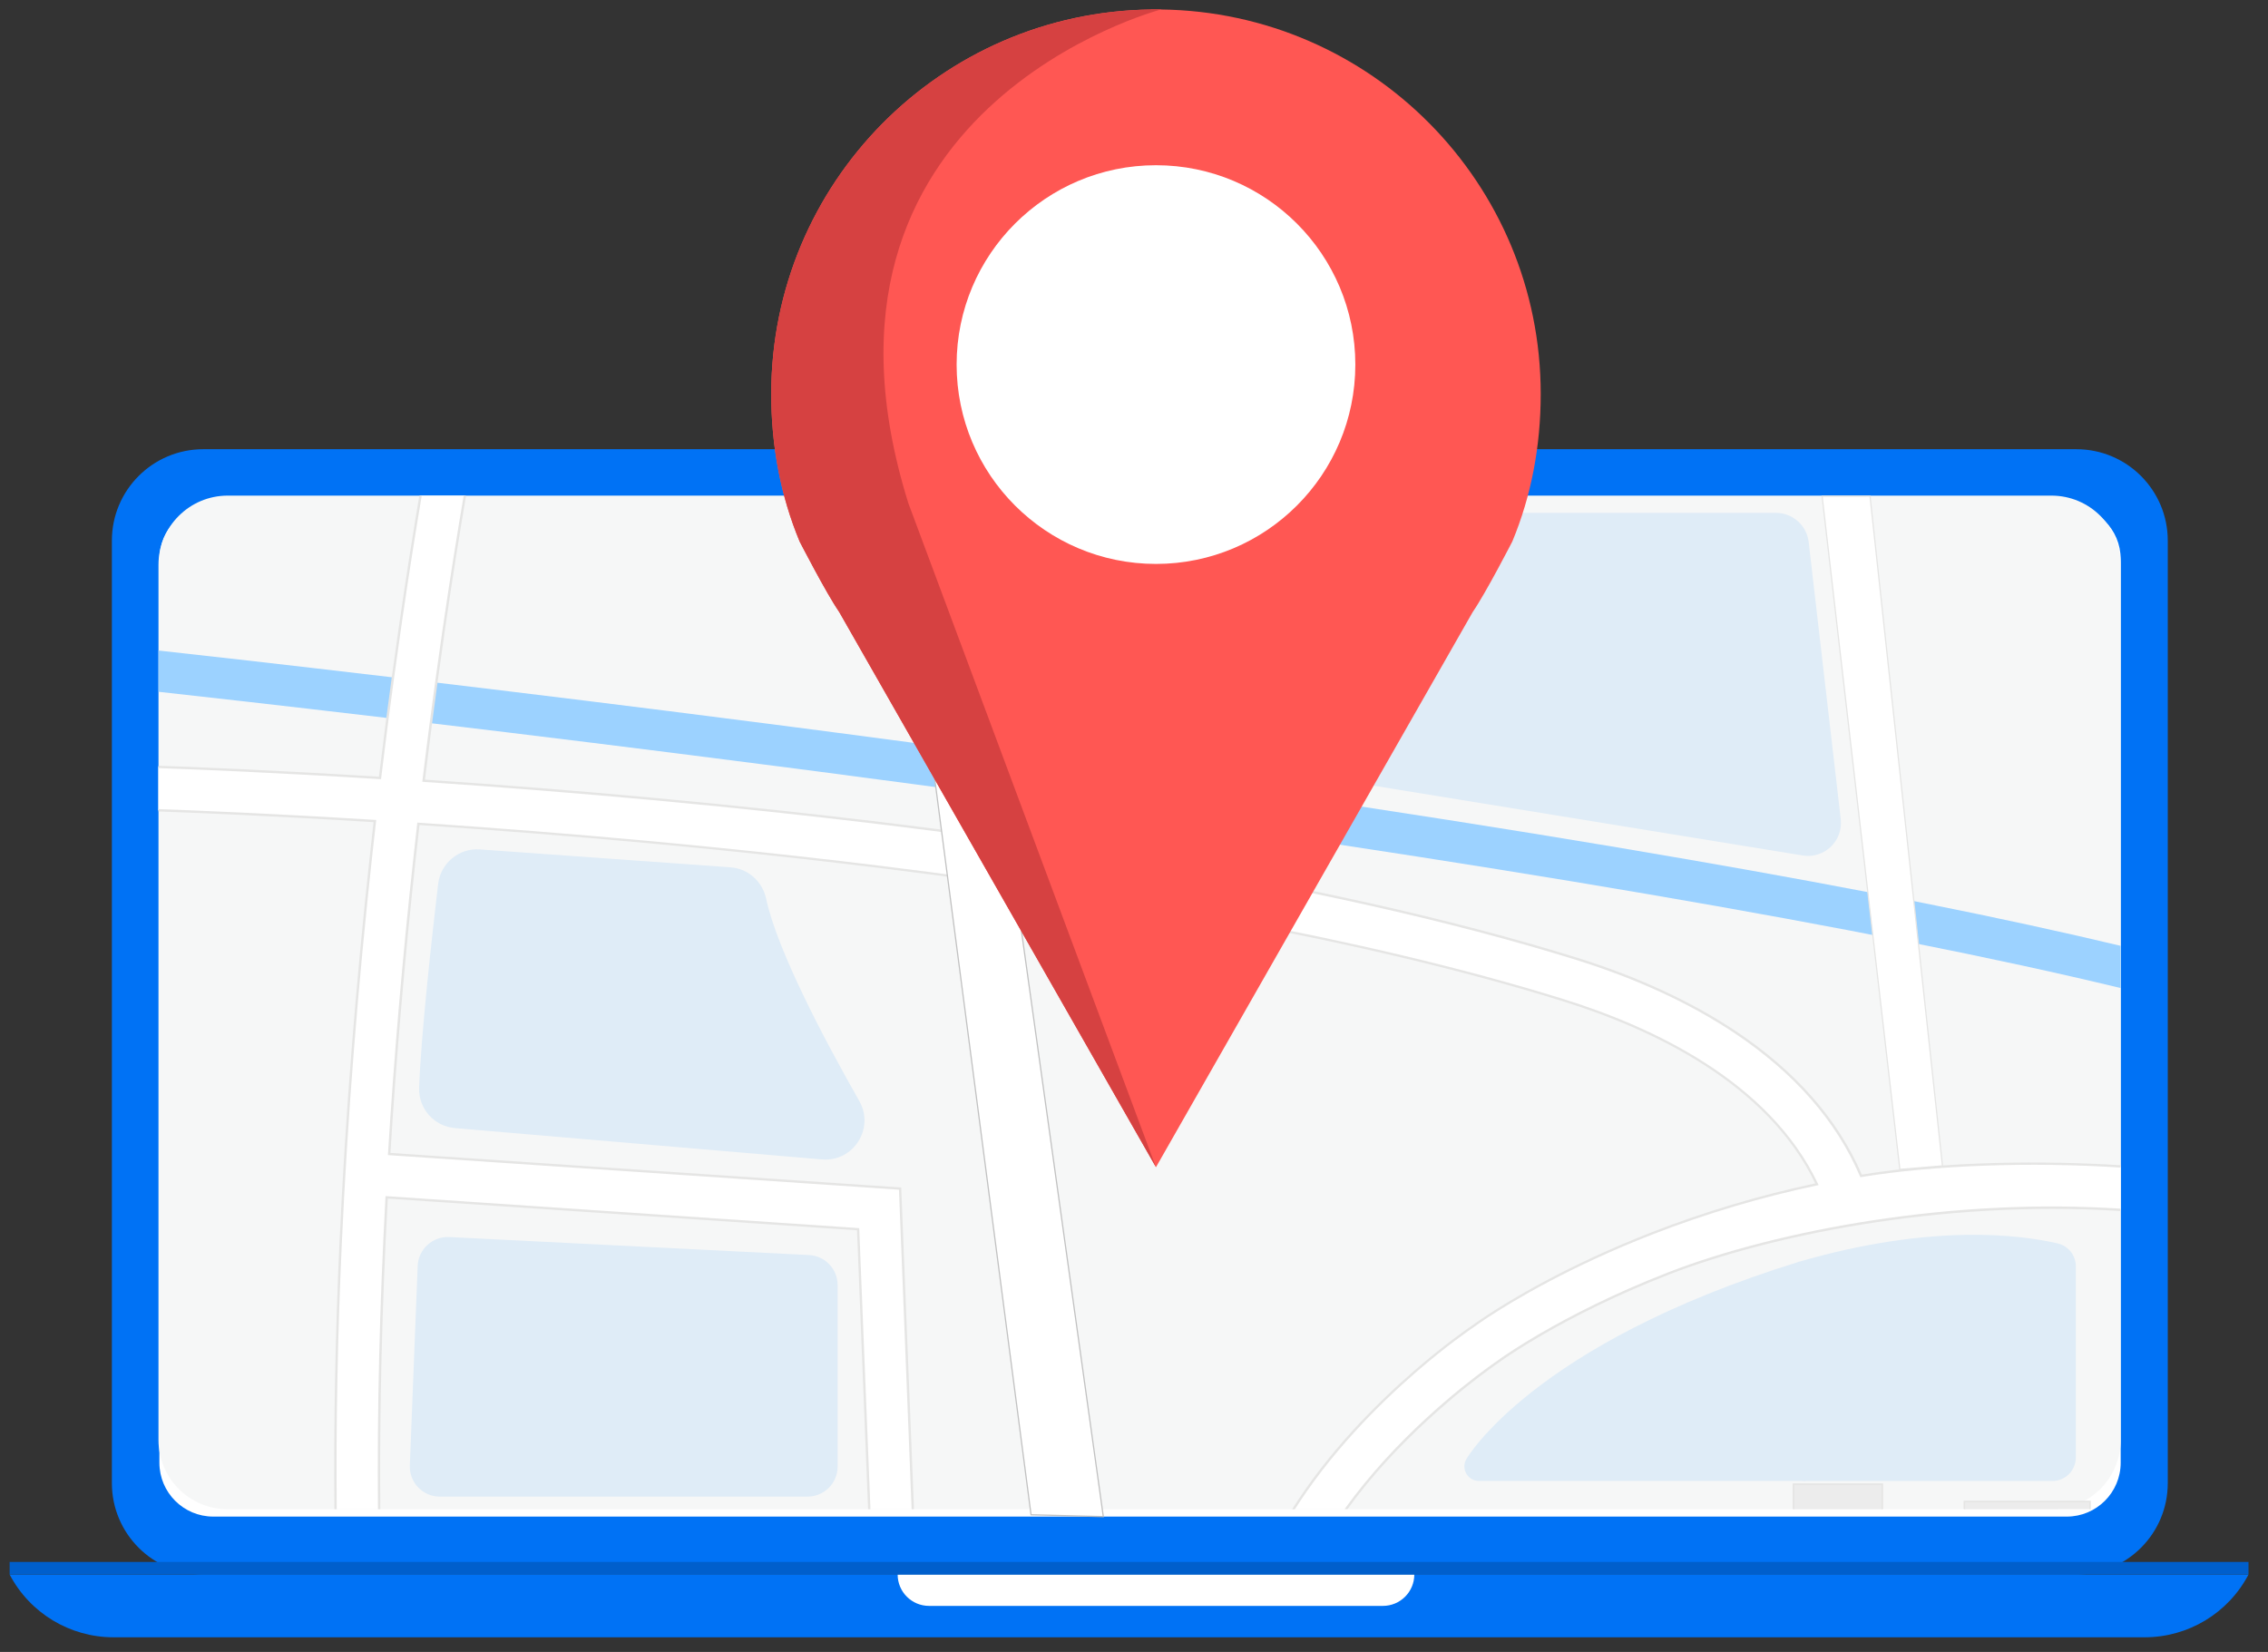
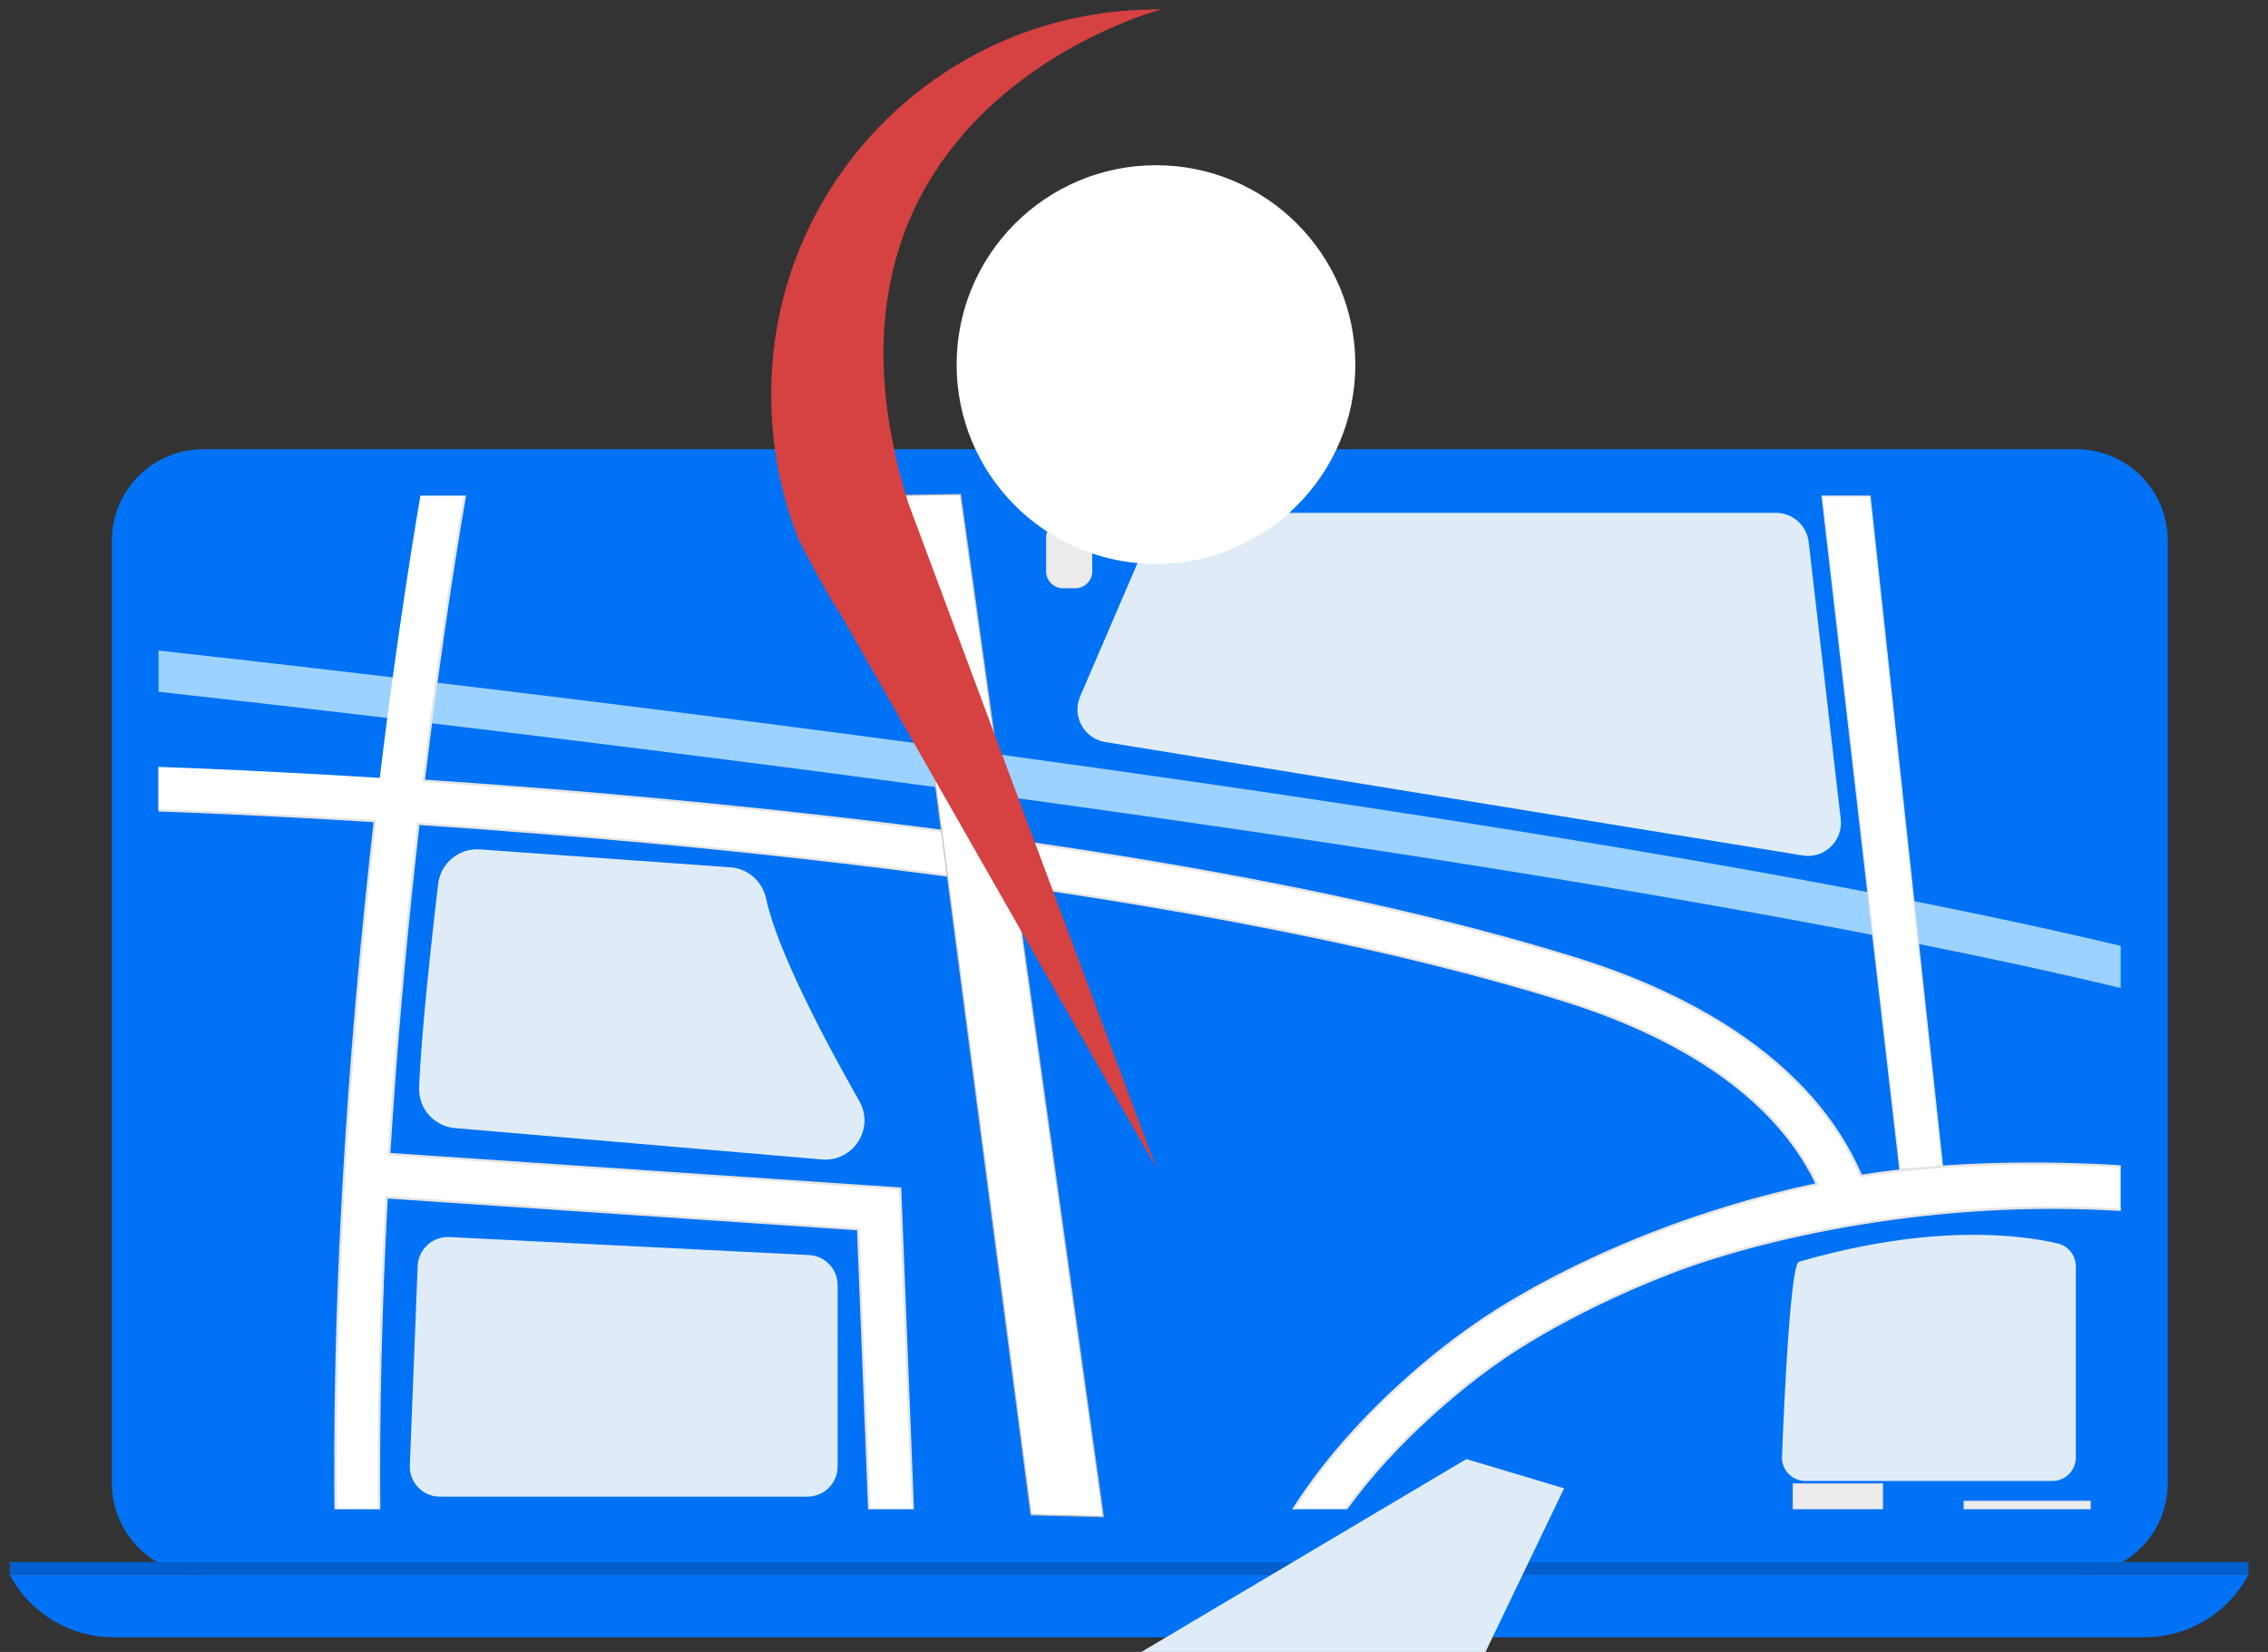
<svg xmlns="http://www.w3.org/2000/svg" enable-background="new 0 0 471.11 343.15" viewBox="0 0 471.11 343.15">
  <rect x="0" y="0" width="471.11" height="343.15" fill="#333333" stroke="none" />
  <path d="m431.31 327.06h-389.08c-10.49 0-18.99-8.5-18.99-18.99v-195.77c0-10.49 8.5-18.99 18.99-18.99h389.07c10.49 0 18.99 8.5 18.99 18.99v195.77c.01 10.49-8.5 18.99-18.98 18.99z" fill="#0072f5" />
  <path d="m445.5 340.1h-421.93c-9.05 0-17.36-5.02-21.57-13.04h465.06c-4.2 8.02-12.51 13.04-21.56 13.04z" fill="#0072f5" />
-   <path d="m287.26 333.58h-94.28c-3.6 0-6.52-2.92-6.52-6.52h107.32c0 3.6-2.92 6.52-6.52 6.52z" fill="#fff" />
  <path d="m2 324.45h465.06v2.61h-465.06z" fill="#005fcc" />
-   <path d="m429.31 315.03h-385.01c-6.18 0-11.19-5.01-11.19-11.19v-187.7c0-6.18 5.01-11.19 11.19-11.19h385.02c6.18 0 11.19 5.01 11.19 11.19v187.69c0 6.19-5.02 11.2-11.2 11.2z" fill="#fff" />
-   <path d="m440.51 299.11v-181.78c0-7.94-6.44-14.38-14.38-14.38h-378.83c-7.94 0-14.38 6.44-14.38 14.38v181.79c0 7.94 6.44 14.38 14.38 14.38h378.82c7.95-.01 14.39-6.45 14.39-14.39z" fill="#f6f7f7" />
  <path d="m440.51 196.47v8.77c-51.32-12.39-132.24-26.24-236.93-40.49-9.3-1.27-18.46-2.49-27.44-3.67-.09-.01-.18-.02-.27-.04-.09-.01-.18-.02-.27-.04-5.48-.72-10.89-1.43-16.21-2.11-.09-.01-.18-.02-.26-.03-.09-.01-.18-.02-.26-.03-25.64-3.31-49.24-6.21-69.15-8.58-.08-.01-.16-.02-.24-.03s-.16-.02-.24-.03c-2.91-.35-5.75-.68-8.5-1.01-.08-.01-.16-.02-.24-.03s-.16-.02-.24-.03c-22.47-2.65-39.21-4.53-47.33-5.42v-8.57c7.76.85 24.99 2.78 48.45 5.55.08.01.16.02.24.03s.16.02.24.03c2.75.32 5.58.66 8.5 1.01l.24.03.24.03c19.08 2.28 41.52 5.03 65.9 8.17.09.01.17.02.26.03s.17.02.26.03c5.17.67 10.43 1.35 15.76 2.05.09.01.17.02.26.04.09.01.17.02.26.03 10.16 1.33 20.59 2.72 31.18 4.17 55.44 7.55 104.52 15.01 145.88 22.19 35.82 6.19 65.91 12.21 89.91 17.95z" fill="#9cd2ff" />
  <path d="m77.19 176.69c-3.06 27.89-5.22 55.28-6.42 81.4-.88 19.18-1.22 37.69-1.06 55.4h9.05c-.2-22.23.44-44.17 1.56-64.78l97.93 6.62 2.31 58.16h9.05l-2.64-66.59-106.13-7.18c1.43-23.14 3.4-44.32 5.33-61.96.25-2.24.5-4.45.74-6.63 14.25.95 30.4 2.19 47.65 3.78 9.71.9 20.13 1.94 31.02 3.15.09.01.19.02.28.03s.19.02.28.03c5.69.64 11.5 1.32 17.41 2.04.08.01.16.02.24.03.02 0 .03 0 .05.01.1.01.2.02.29.04 46.48 5.75 98.72 14.48 140.55 27.5 18.93 5.89 42.77 17.23 52.73 38.25-11.62 2.45-23.07 5.85-34.12 10.15-17.48 6.8-29.42 14.04-34.58 17.45-.09.06-.18.12-.26.17-.03.02-.05.04-.08.05-.06.04-.12.08-.18.12-1.22.82-1.98 1.36-2.25 1.56-.78.53-5.58 3.82-11.92 9.3-.07.06-.14.12-.21.19-.07.06-.14.12-.21.18-3.79 3.3-8.1 7.38-12.41 12.09-4.89 5.35-9.08 10.79-12.53 16.23h10.92c2.68-3.71 5.48-7.08 8.17-10.03 5.75-6.31 11.59-11.45 15.99-15.01.08-.06.15-.12.23-.19.08-.06.15-.12.23-.18 4.09-3.28 6.82-5.12 6.88-5.16l.19-.13c.04-.03 1.32-.97 3.72-2.51 1.31-.83 2.94-1.85 4.9-2.99.1-.06.19-.11.29-.17s.2-.12.3-.17c6.03-3.48 14.88-8.05 26.11-12.42 19.82-7.71 55.77-15.66 93.91-13.2v-9.03c-17.17-1.1-37.68-.7-53.95 1.97-4.9-11.51-13.69-21.54-26.16-29.87-9.27-6.19-20.38-11.32-33.01-15.25-25.85-8.05-57.68-15.16-94.59-21.13-16.69-2.7-34.45-5.18-53.1-7.4-.09-.01-.19-.02-.28-.03s-.19-.02-.28-.03c-5.49-.65-11.05-1.29-16.69-1.9-.09-.01-.18-.02-.27-.03s-.18-.02-.27-.03c-8.67-.94-17.51-1.82-26.51-2.65-17.15-1.58-33.22-2.81-47.43-3.77.5-4.14 1.01-8.14 1.5-11.96.38-2.91.76-5.73 1.13-8.45.53-3.89 1.05-7.57 1.55-11.03.01-.08.02-.16.03-.24.01-.08.02-.16.03-.24.8-5.52 1.56-10.44 2.23-14.69.01-.08.03-.16.04-.24s.03-.16.04-.24c.81-5.1 1.49-9.19 2-12.13h-9.18c-.49 2.9-1.12 6.65-1.83 11.15-.01.08-.02.16-.04.24-.01.08-.02.16-.04.24-.67 4.27-1.42 9.19-2.22 14.69-.01.08-.02.16-.04.24-.01.08-.02.16-.04.24-.5 3.43-1.01 7.09-1.54 10.94-.37 2.72-.75 5.54-1.13 8.45-.52 3.98-1.04 8.13-1.56 12.45-21.97-1.37-38.46-2.03-46.01-2.29v9.01c7.55.27 23.62.91 44.95 2.24-.18 2.02-.41 4.07-.64 6.14z" fill="#fff" />
  <g fill="#e5e5e4">
    <path d="m135.38 166.18c9.04.83 17.92 1.72 26.63 2.66.09.01.18.02.27.03s.18.02.27.03c5.64.61 11.21 1.24 16.71 1.9.09.01.19.02.28.03s.19.02.28.03c18.6 2.22 36.3 4.69 52.95 7.39 36.9 5.97 68.71 13.08 94.56 21.12 12.61 3.93 23.7 9.05 32.95 15.22 12.42 8.29 21.19 18.3 26.07 29.76l.08.18.19-.03c15.01-2.47 35.2-3.18 53.91-1.97v-.48c-15.49-.98-36.27-.92-53.79 1.94-4.93-11.47-13.74-21.5-26.17-29.8-9.29-6.2-20.42-11.34-33.07-15.28-25.86-8.05-57.7-15.16-94.62-21.14-16.74-2.71-34.54-5.19-53.25-7.42-.09-.01-.19-.02-.28-.03s-.19-.02-.28-.03c-5.48-.65-11.04-1.28-16.67-1.89-.09-.01-.18-.02-.27-.03s-.18-.02-.27-.03c-8.64-.93-17.44-1.81-26.4-2.64-15.36-1.42-31.24-2.68-47.18-3.75.49-4.05.99-7.96 1.47-11.71.38-2.91.76-5.73 1.13-8.45.53-3.89 1.05-7.58 1.55-11.03.01-.08.02-.16.03-.24s.02-.16.04-.24c.8-5.52 1.56-10.45 2.23-14.69.01-.08.02-.16.04-.24.01-.08.03-.16.04-.24.81-5.11 1.5-9.22 2.01-12.16h-.5c-.51 2.95-1.19 7.03-2 12.11-.01.08-.02.16-.04.24-.01.08-.03.16-.04.24-.67 4.25-1.43 9.18-2.23 14.69-.01.08-.02.16-.04.24s-.02.16-.04.24c-.5 3.45-1.02 7.13-1.55 11.02-.37 2.72-.75 5.53-1.13 8.45-.5 3.83-1 7.82-1.5 11.96l-.03.25.26.02c16 1.08 31.96 2.35 47.4 3.77z" />
    <path d="m76.94 176.67c-3.06 27.89-5.22 55.29-6.42 81.42-.88 19.18-1.22 37.7-1.06 55.41h.49c-.17-17.7.18-36.21 1.06-55.39 1.19-26.12 3.35-53.5 6.42-81.39.22-2.03.45-4.09.69-6.14l.03-.25-.26-.02c-21.27-1.32-37.4-1.97-44.97-2.24v.49c7.55.27 23.55.91 44.68 2.22-.22 1.96-.44 3.94-.66 5.89z" />
    <path d="m293.88 285.26c.07-.06.14-.12.21-.18s.14-.12.22-.19c6.25-5.4 10.99-8.65 11.79-9.19.3-.22 1.11-.8 2.4-1.67.08-.06.17-.11.26-.17s.17-.11.26-.17c5.24-3.45 17.07-10.59 34.36-17.32 11.01-4.28 22.48-7.69 34.08-10.14l.3-.06-.13-.28c-10.07-21.25-34.31-32.59-52.88-38.37-41.89-13.04-94.22-21.78-140.75-27.53-.1-.01-.2-.02-.29-.04-.1-.01-.19-.02-.29-.04-5.9-.73-11.71-1.41-17.39-2.04-.09-.01-.19-.02-.28-.03s-.18-.02-.28-.03c-10.84-1.21-21.22-2.24-30.89-3.14-15.53-1.43-31.56-2.7-47.66-3.78l-.23-.02-.03.23c-.25 2.2-.5 4.43-.74 6.63-2.29 20.84-4.08 41.69-5.33 61.97l-.01.24 106.15 7.18 2.63 66.37h.49l-2.64-66.6-.01-.22-106.1-7.18c1.25-20.2 3.04-40.96 5.32-61.71.23-2.12.47-4.27.72-6.4 16.02 1.07 31.97 2.34 47.42 3.76 9.75.9 20.21 1.95 31.15 3.17.09.01.19.02.28.03s.19.02.28.03c5.69.64 11.51 1.32 17.43 2.05.1.01.19.02.29.04.1.01.19.02.29.04 46.43 5.75 98.58 14.47 140.34 27.48 18.39 5.72 42.38 16.93 52.45 37.84-11.53 2.45-22.91 5.84-33.85 10.1-17.71 6.89-29.71 14.22-34.79 17.59-.09.06-.18.12-.26.18-.09.06-.18.12-.26.17-1.11.75-1.81 1.25-2.08 1.45-.81.54-5.66 3.87-12.05 9.41-.07.06-.14.12-.21.19-.07.06-.14.12-.21.18-3.77 3.29-8.05 7.34-12.33 12.02-4.94 5.41-9.16 10.9-12.64 16.4h.58c3.43-5.39 7.58-10.77 12.42-16.07 4.34-4.77 8.68-8.86 12.49-12.18z" />
-     <path d="m79.15 161.85.03-.23c.52-4.31 1.05-8.47 1.56-12.45.38-2.91.76-5.73 1.13-8.45.53-3.86 1.04-7.51 1.54-10.95.01-.08.02-.16.04-.24.01-.08.02-.16.03-.24.8-5.5 1.55-10.43 2.22-14.69.01-.08.03-.16.04-.24s.02-.16.04-.24c.71-4.51 1.34-8.27 1.83-11.17h-.5c-.49 2.9-1.11 6.64-1.82 11.12-.01.08-.03.16-.04.24s-.03.16-.04.24c-.67 4.27-1.42 9.19-2.22 14.7-.01.08-.02.16-.03.24s-.02.16-.04.24c-.5 3.43-1.01 7.09-1.54 10.94-.37 2.72-.75 5.54-1.13 8.45-.51 3.91-1.02 7.99-1.54 12.22-21.88-1.36-38.28-2.02-45.79-2.28v.49c7.54.26 24.01.92 45.99 2.29z" />
    <path d="m178.48 255.11-98.15-6.64-.25-.02-.01.25c-1.23 22.64-1.75 44.31-1.56 64.79h.49c-.18-20.4.33-41.98 1.55-64.52l97.47 6.59 2.3 57.93h.49z" />
    <path d="m287.94 303.63c5.8-6.36 11.69-11.53 16.09-15.09.08-.06.15-.12.23-.18s.15-.12.23-.19c4.01-3.21 6.68-5.01 6.74-5.05l.19-.14c.04-.03 1.38-1.01 3.9-2.62 1.32-.84 2.96-1.85 4.91-2.98.1-.06.19-.11.29-.17.1-.06.2-.11.3-.17 6.02-3.46 14.78-7.98 25.86-12.29 19.91-7.75 55.97-15.62 93.82-13.19v-.49c-16.76-1.08-34.17-.25-51.82 2.47-15.55 2.4-30.52 6.22-42.17 10.75-11.37 4.42-20.3 9.06-26.35 12.56-.1.06-.2.12-.3.17-.1.06-.2.12-.29.17-1.96 1.15-3.6 2.16-4.89 2.99-2.29 1.47-3.51 2.37-3.54 2.39l-.18.13c-.06.04-2.85 1.92-7.02 5.27-.08.06-.15.12-.23.19-.08.06-.15.12-.23.18-4.39 3.56-10.18 8.67-15.89 14.94-2.72 2.99-5.57 6.42-8.29 10.19h.6c2.63-3.62 5.39-6.94 8.04-9.84z" />
  </g>
  <path d="m408.04 311.9h26.09v1.59h-26.09z" fill="#ececec" />
  <path d="m408.2 313.49v-1.43h25.77v1.43h.33v-1.75h-26.42v1.75z" fill="#e5e5e4" />
  <path d="m223.39 122.04h-2.6c-1.84 0-3.34-1.5-3.34-3.34v-7.03c0-1.84 1.5-3.34 3.34-3.34h2.6c1.84 0 3.34 1.5 3.34 3.34v7.03c0 1.84-1.51 3.34-3.34 3.34z" fill="#ececec" />
  <path d="m223.38 122.2h-2.58c-1.93 0-3.51-1.57-3.51-3.49v-7.05c0-1.93 1.57-3.49 3.51-3.49h2.58c1.93 0 3.51 1.57 3.51 3.49v7.05c0 1.92-1.58 3.49-3.51 3.49zm-2.58-13.71c-1.76 0-3.18 1.42-3.18 3.17v7.05c0 1.75 1.43 3.17 3.18 3.17h2.58c1.76 0 3.18-1.42 3.18-3.17v-7.05c0-1.75-1.43-3.17-3.18-3.17z" fill="#e5e5e4" />
  <path d="m372.55 308.29h18.45v5.2h-18.45z" fill="#ececec" />
  <path d="m372.71 313.49v-5.04h18.12v5.04h.32v-5.36h-18.77v5.36z" fill="#e5e5e4" />
  <path d="m91.01 183.61c-1.3 11.04-3.55 31.23-3.95 42.36-.15 4.32 3.13 7.99 7.44 8.36l76.23 6.51c6.53.56 11.01-6.44 7.76-12.14-7.21-12.67-17.04-31.24-19.35-42.03-.77-3.58-3.75-6.25-7.4-6.51l-52.09-3.72c-4.31-.3-8.13 2.85-8.64 7.17z" fill="#dfecf7" />
  <path d="m86.76 262.96-1.63 41.44c-.14 3.54 2.69 6.48 6.23 6.48h76.39c3.44 0 6.24-2.79 6.24-6.24v-37.71c0-3.32-2.61-6.06-5.93-6.23l-74.76-3.74c-3.46-.15-6.4 2.54-6.54 6z" fill="#dfecf7" />
  <path d="m186.46 102.94 27.71 211.71 15.01.38-29.68-212.32z" fill="#fff" stroke="#c1c1c1" stroke-miterlimit="10" stroke-width=".25" />
  <path d="m378.49 103.07 16.15 139.84 8.85-.73-15.05-139.12z" fill="#fff" stroke="#e5e5e4" stroke-miterlimit="10" stroke-width=".25" />
  <path d="m245.29 106.53h123.6c3.48 0 6.41 2.61 6.81 6.07l6.66 57.55c.52 4.52-3.42 8.29-7.91 7.55l-144.88-23.56c-4.4-.72-6.96-5.38-5.2-9.48l14.62-33.99c1.09-2.51 3.56-4.14 6.3-4.14z" fill="#dfecf7" />
-   <path d="m241.14 1.97v-.03c-.34 0-.68.01-1.02.01s-.68-.02-1.02-.01v.03c-43.66.53-78.9 36.06-78.9 79.85 0 10.87 1.97 21.22 5.9 30.66 0 0 5.51 10.72 8.23 14.66l65.79 115.31 65.79-115.31c2.72-3.94 8.23-14.66 8.23-14.66 3.93-9.44 5.9-19.79 5.9-30.66.01-43.78-35.23-79.32-78.9-79.85z" fill="#ff5753" />
  <circle cx="240.12" cy="75.73" fill="#fff" r="41.41" />
  <path d="m240.12 242.46-65.79-115.31c-2.72-3.94-8.23-14.66-8.23-14.66-3.93-9.44-5.9-19.79-5.9-30.66 0-43.79 35.24-79.32 78.9-79.85v-.03h2.04v.03s-78.08 20.43-52.46 102.54z" fill="#d64141" />
  <path d="m370.15 302.76c0 2.69 2.18 4.87 4.87 4.87h51.3c2.69 0 4.87-2.18 4.87-4.87v-39.73c0-2.26-1.55-4.22-3.75-4.74-7.48-1.75-25.97-4.26-53.77 3.81-2.09.6-3.52 40.66-3.52 40.66z" fill="#dfecf7" />
-   <path d="m304.6 303.08s13.53-23.78 69.06-40.98l20.3 6.08-18.95 39.44h-67.81c-2.33 0-3.78-2.53-2.6-4.54z" fill="#dfecf7" />
+   <path d="m304.6 303.08l20.3 6.08-18.95 39.44h-67.81c-2.33 0-3.78-2.53-2.6-4.54z" fill="#dfecf7" />
</svg>